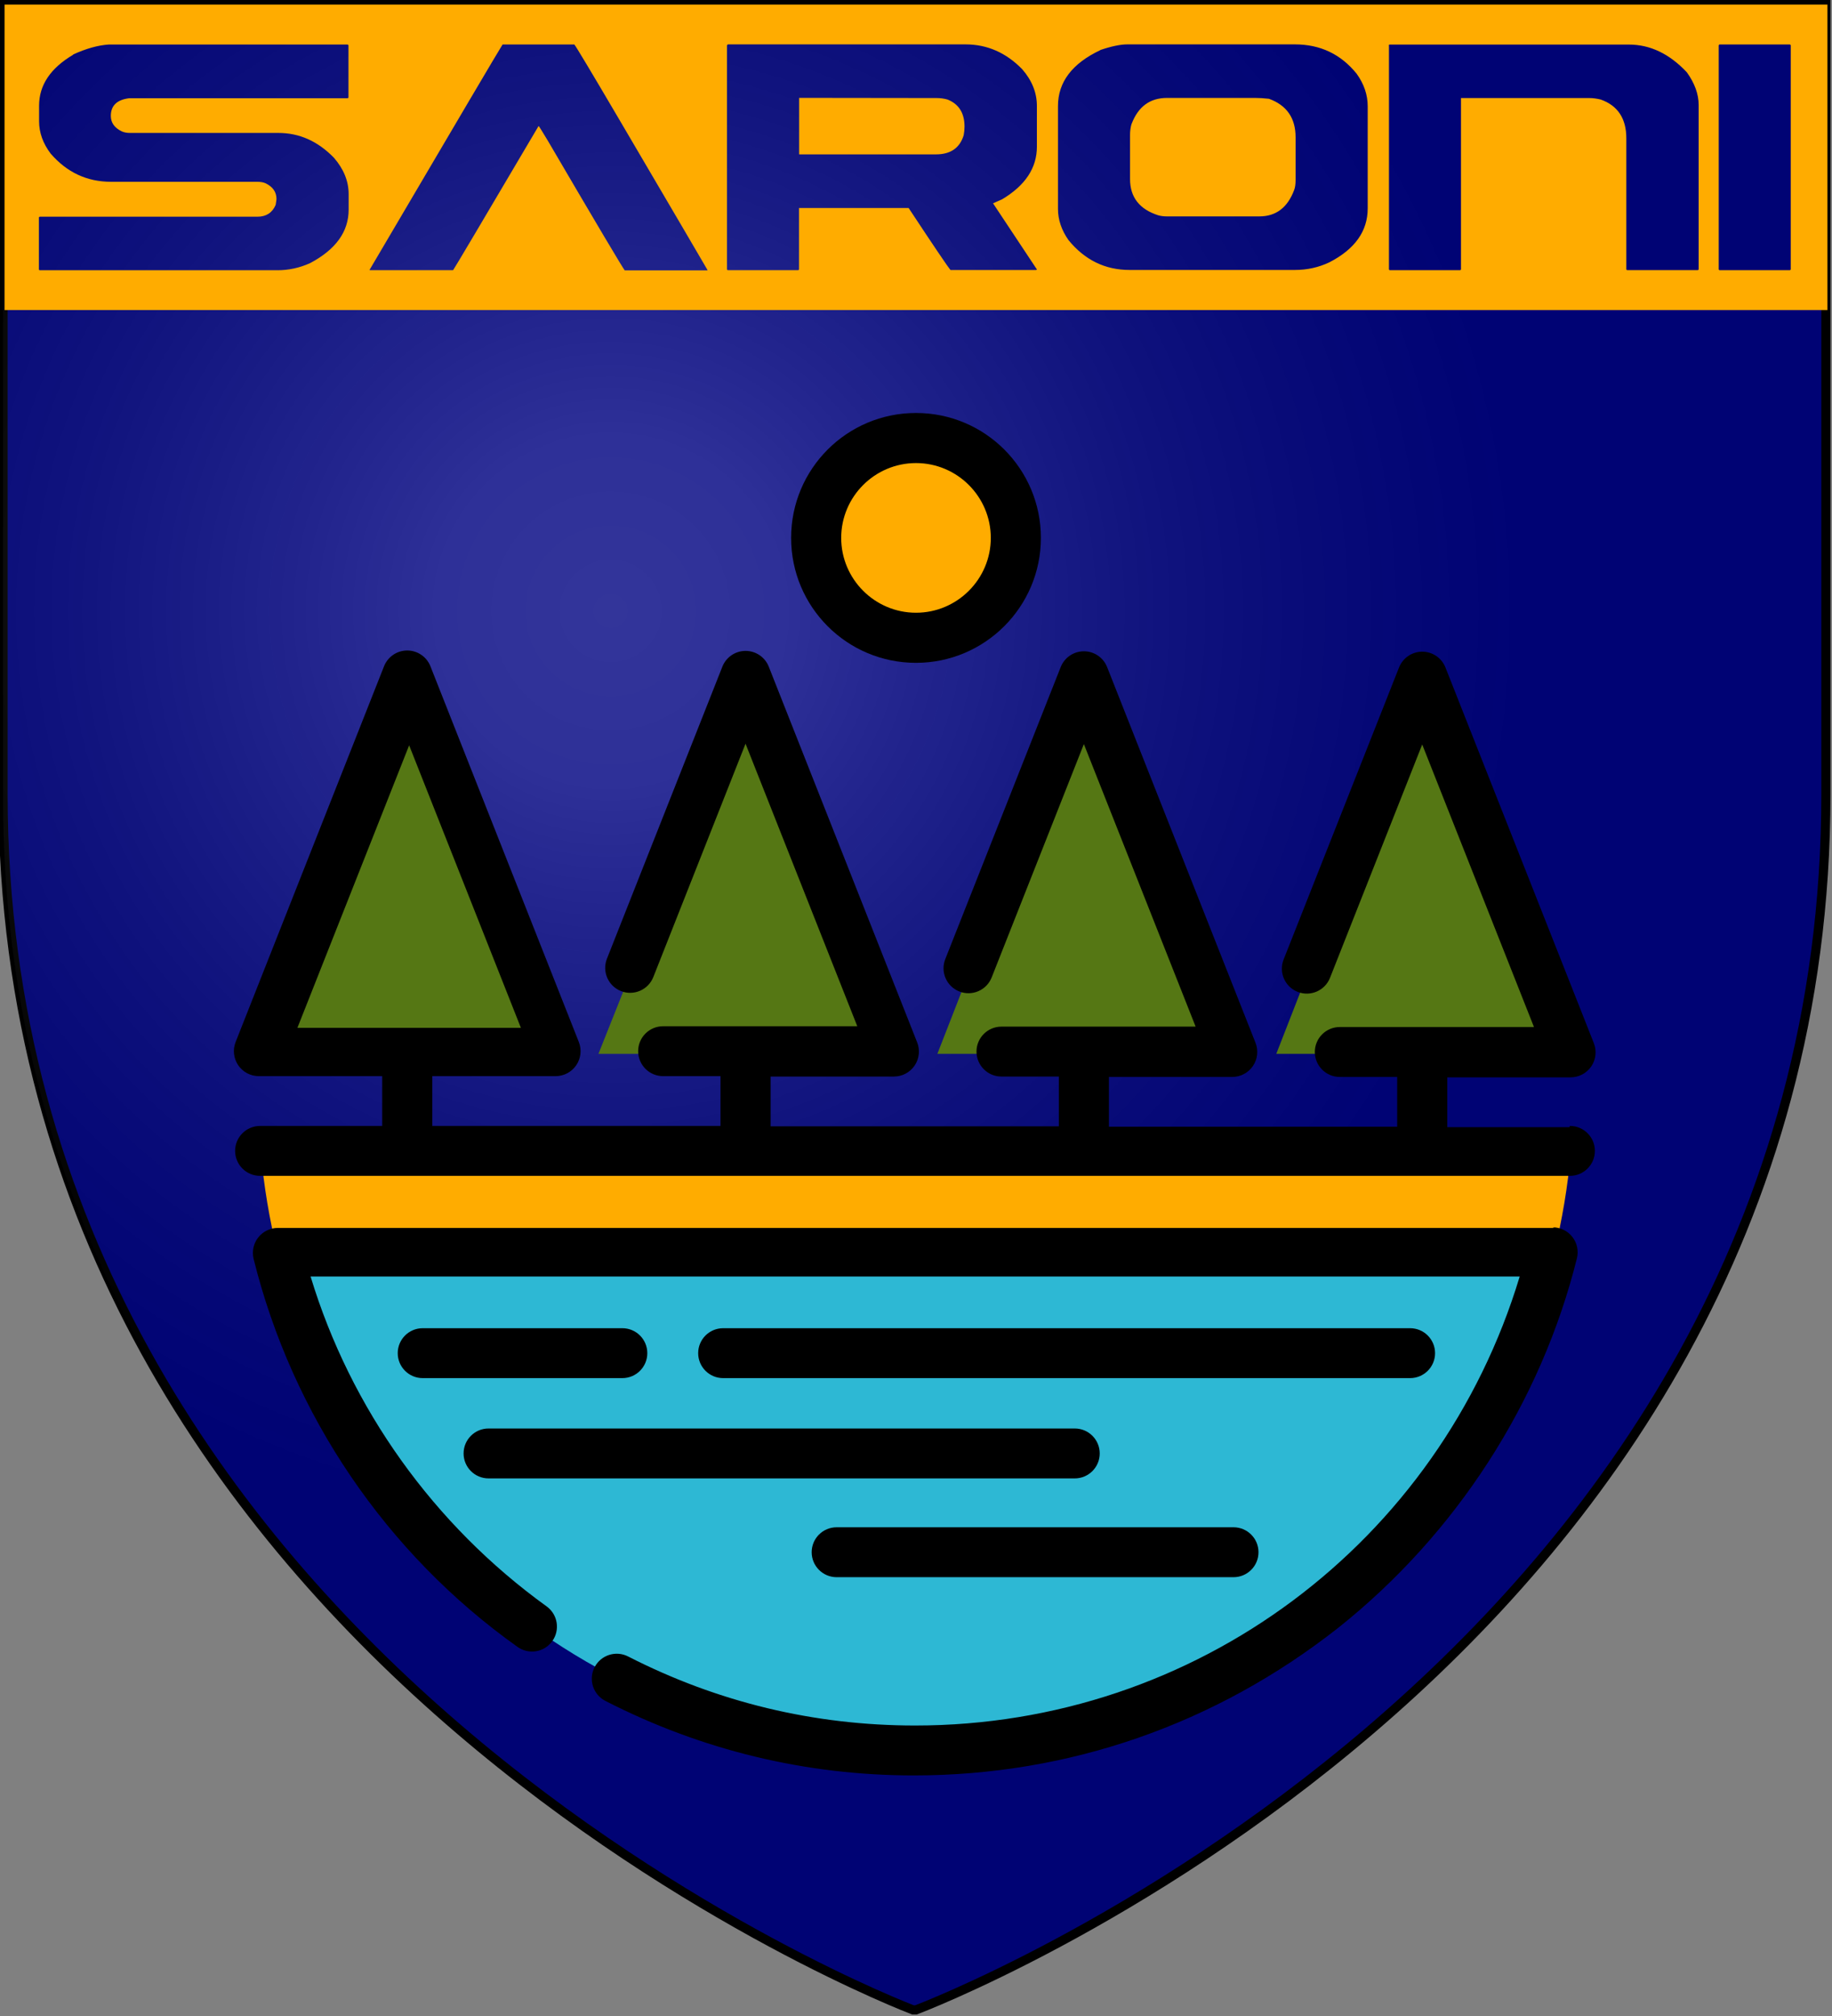
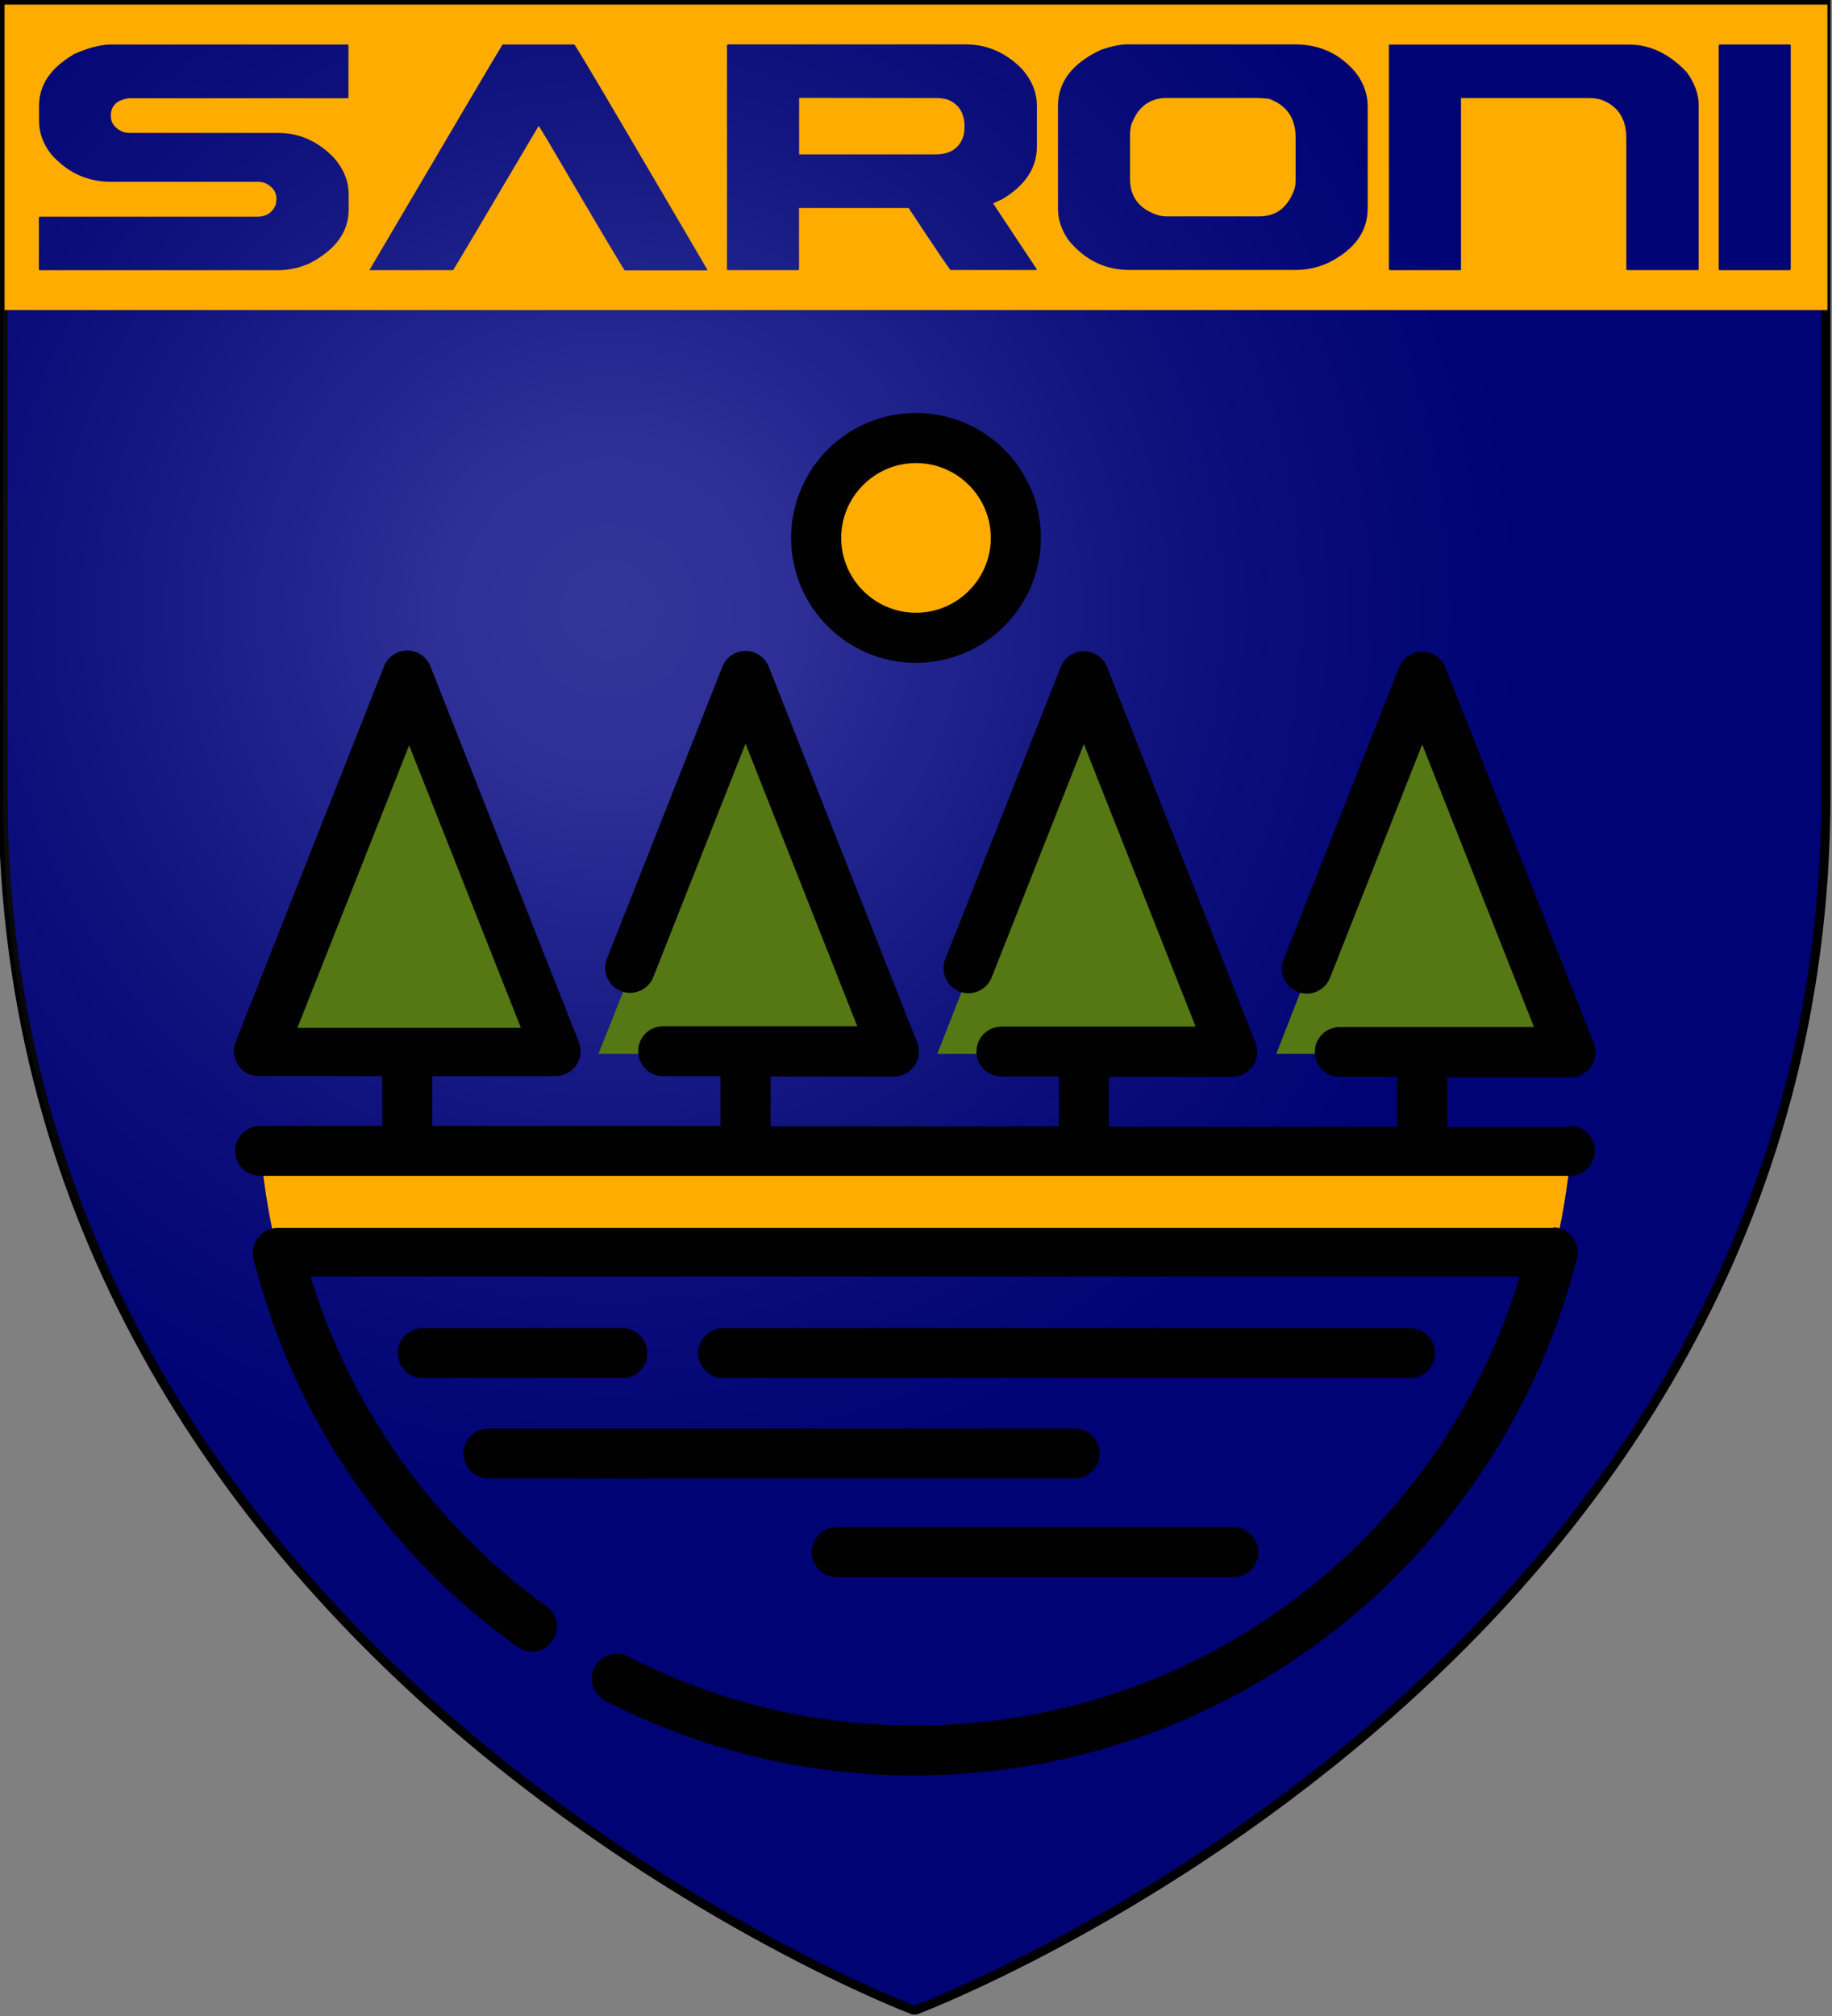
<svg xmlns="http://www.w3.org/2000/svg" width="600" height="660" version="1.1">
  <rect width="100%" height="100%" fill="#808080" stroke="none" />
  <title>GeoBrol - Blason du lac Saroni, La tour sombre (fictif)</title>
  <style>.h{fill:#000381}.g{fill:#557714}</style>
  <defs>
    <radialGradient id="A" cx="200" cy="200" r="300" gradientUnits="userSpaceOnUse">
      <stop stop-color="#fff" stop-opacity=".2" offset="0" />
      <stop stop-color="#fff" stop-opacity=".18" offset=".19" />
      <stop stop-color="#6b6b6b" stop-opacity=".15" offset=".6" />
      <stop stop-opacity=".1" offset="1" />
    </radialGradient>
  </defs>
  <path class="h" d="m300 658s298-112 298-398v-259h-597v259c0 285 298 398 298 398z" stroke="#000" stroke-width="3" />
  <path d="m300 659s298-112 298-398v-259h-597v259c0 285 298 398 298 398z" fill="url(#A)" />
  <g class="g">
    <polygon points="134 222 85.3 345 182 345" />
    <polygon points="245 222 196 345 293 345" />
    <polygon points="355 222 307 345 404 345" />
    <polygon points="466 222 418 345 515 345" />
  </g>
-   <path d="m91.2 410c23.2 93.7 108 163 209 163s186-69.7 209-163h-418z" fill="#2DB8D4" />
  <g fill="#ffac00" stroke-linecap="round" stroke-linejoin="round" stroke-width="3">
    <path d="m509 410c2.62-10.6 4.46-21.5 5.45-32.7h-429c0.98 11.2 2.83 22.1 5.45 32.7h418z" />
    <circle cx="300" cy="176" r="32.7" />
    <path d="m1.5 1.5h597v100h-597zm22.5 16.4c-7.48 4.41-11.2 9.98-11.2 16.7v5.09c0 3.72 1.26 7.25 3.79 10.6 5.32 6.15 11.9 9.23 19.8 9.23h47.9c1.06 0 1.95 0.16 2.68 0.481 2.39 1.15 3.58 2.87 3.58 5.16 0 0.183-0.092 0.826-0.275 1.93-1.1 2.57-3.1 3.86-5.99 3.86h-71.2c-0.184 0-0.299 0.092-0.345 0.276v16.9c0 0.23 0.115 0.345 0.345 0.345h77.8c3.67 0 7.25-0.78 10.7-2.34 8.4-4.45 12.6-10.3 12.6-17.5v-5.09c0-4.22-1.61-8.19-4.82-11.9-5.28-5.42-11.3-8.12-18.2-8.12h-48.6c-1.01 0-1.88-0.161-2.62-0.482-2.43-1.15-3.65-2.85-3.65-5.1 0-3.35 2-5.28 5.99-5.78h71.5c0.229 0 0.344-0.115 0.344-0.344v-16.9c0-0.183-0.115-0.298-0.344-0.344h-78.1c-3.58 0.229-7.5 1.33-11.8 3.3zm97.1 70.2v0.345h27.3c0.505-0.689 9.82-16.4 28-47.2 0.091 0 1.12 1.65 3.1 4.96 16.1 27.5 24.5 41.6 25.1 42.3h27.1v-0.138c-0.78-1.42-10.5-17.9-29.1-49.6-9.23-15.7-14.1-23.8-14.5-24.2h-23.5c-1.06 1.61-15.5 26.1-43.4 73.5zm117-73.2v73.2c0 0.23 0.115 0.345 0.345 0.345h22.9c0.229 0 0.344-0.115 0.344-0.345v-20h35.9c8.44 12.8 13 19.5 13.7 20.3h28l0.344-0.138-14.4-21.7 2.96-1.31c7.62-4.54 11.4-10.3 11.4-17.2v-13.4c0-4.31-1.61-8.33-4.82-12-5.28-5.42-11.5-8.12-18.5-8.12h-77.8c-0.184 0-0.299 0.115-0.345 0.344zm68.7 17.2c1.19 0 2.36 0.161 3.51 0.482 3.72 1.47 5.58 4.43 5.58 8.88 0 0.918-0.092 1.86-0.275 2.82-1.28 4.18-4.32 6.26-9.09 6.26h-44.8v-18.5zm53.6-15.7c-9.27 4.36-13.9 10.5-13.9 18.3v33.7c0 3.53 1.15 6.93 3.44 10.2 5.32 6.52 12 9.78 20 9.78h54.2c3.95 0 7.69-0.826 11.2-2.48 8.4-4.32 12.6-10.2 12.6-17.7v-33.4c0-3.76-1.22-7.34-3.65-10.7-5.19-6.38-11.9-9.57-20.2-9.57h-54.9c-2.25 0-5.21 0.62-8.88 1.86zm10.2 24.2c2.16-5.69 6.01-8.54 11.6-8.54h28.9c1.28 0 2.78 0.092 4.48 0.276 5.83 2.11 8.74 6.31 8.74 12.6v14c0 1.38-0.161 2.48-0.482 3.3-2.16 5.74-5.94 8.61-11.4 8.61h-30.3c-0.964 0-1.88-0.115-2.75-0.344-6.2-1.97-9.29-5.94-9.29-11.9v-14.5c0-1.19 0.161-2.36 0.482-3.51zm84.3-25.7v73.2c0 0.23 0.115 0.345 0.345 0.345h22.9c0.229 0 0.344-0.115 0.344-0.345v-56h42.1c1.1 0 2.32 0.161 3.65 0.482 5.6 1.97 8.4 6.22 8.4 12.7v42.8c0 0.23 0.115 0.345 0.345 0.345h23c0.229 0 0.344-0.115 0.344-0.345v-53.7c0-3.53-1.28-7.11-3.86-10.7-5.69-6.06-12-9.09-19-9.09h-78.3c-0.184 0-0.299 0.115-0.345 0.344zm108 0v73.2c0 0.23 0.115 0.345 0.344 0.345h22.9c0.229 0 0.344-0.115 0.344-0.345v-73.2c0-0.183-0.115-0.298-0.344-0.344h-22.9c-0.183 0-0.298 0.115-0.344 0.344z" />
  </g>
  <g>
    <path d="m470 443c0-4.51-3.66-8.17-8.17-8.17h-225c-4.51 0-8.17 3.66-8.17 8.17s3.66 8.17 8.17 8.17h225c4.51 0 8.17-3.66 8.17-8.17z" />
    <path d="m212 443c0-4.51-3.66-8.17-8.17-8.17h-65.4c-4.51 0-8.17 3.66-8.17 8.17s3.66 8.17 8.17 8.17h65.4c4.51 0 8.17-3.66 8.17-8.17z" />
    <path d="m160 484h192c4.51 0 8.17-3.66 8.17-8.17s-3.66-8.17-8.17-8.17h-192c-4.51 0-8.17 3.66-8.17 8.17-1e-3 4.51 3.66 8.17 8.17 8.17z" />
    <path d="m274 500c-4.51 0-8.17 3.66-8.17 8.17s3.66 8.17 8.17 8.17h130c4.51 0 8.17-3.66 8.17-8.17s-3.66-8.17-8.17-8.17h-130z" />
    <path d="m509 402h-418c-2.51 0-4.89 1.16-6.44 3.14s-2.1 4.56-1.5 7c12.7 51.1 43.4 96.4 86.4 127 3.66 2.64 8.77 1.82 11.4-1.84 2.64-3.66 1.82-8.76-1.84-11.4-37-26.7-64.2-64.8-77.3-108h396c-26.3 87.1-106 147-198 147-33.1 0-64.7-7.62-94-22.6-4.02-2.06-8.94-0.471-11 3.54-2.06 4.02-0.472 8.94 3.54 11 31.6 16.2 65.8 24.4 101 24.4 50.8 0 98.8-16.7 139-48.3 38.6-30.7 66.4-73.7 78.2-121 0.605-2.44 0.053-5.02-1.5-7-1.55-1.98-3.92-3.14-6.44-3.14z" />
    <path d="m514 369h-40v-16.3h40.4c2.7 0 5.24-1.34 6.76-3.58 1.52-2.24 1.84-5.08 0.841-7.6l-48.6-123c-1.23-3.12-4.24-5.17-7.6-5.17s-6.36 2.05-7.6 5.17l-37.8 95.6c-1.66 4.2 0.398 8.94 4.59 10.6 4.2 1.66 8.94-0.398 10.6-4.59l30.2-76.4 36.6 92.5h-63.6c-4.51 0-8.17 3.66-8.17 8.17s3.66 8.17 8.17 8.17h18.8v16.3h-94.4v-16.3h40.4c2.7 0 5.24-1.34 6.76-3.58s1.84-5.08 0.841-7.6l-48.6-123c-1.23-3.12-4.24-5.17-7.6-5.17s-6.36 2.05-7.6 5.17l-37.8 95.6c-1.66 4.2 0.398 8.94 4.59 10.6 4.2 1.66 8.94-0.398 10.6-4.59l30.2-76.4 36.6 92.5h-63.6c-4.51 0-8.17 3.66-8.17 8.17s3.66 8.17 8.17 8.17h18.8v16.3h-94.4v-16.3h40.4c2.7 0 5.24-1.34 6.76-3.58 1.52-2.24 1.84-5.08 0.841-7.6l-48.6-123c-1.23-3.12-4.24-5.17-7.6-5.17s-6.36 2.05-7.6 5.17l-37.8 95.6c-1.66 4.2 0.398 8.94 4.59 10.6 4.2 1.66 8.94-0.398 10.6-4.59l30.2-76.4 36.6 92.5h-63.6c-4.51 0-8.17 3.66-8.17 8.17s3.66 8.17 8.17 8.17h18.8v16.3h-94.4v-16.3h40.4c2.7 0 5.24-1.34 6.76-3.58 1.52-2.24 1.84-5.08 0.841-7.6l-48.6-123c-1.23-3.12-4.24-5.17-7.6-5.17s-6.36 2.05-7.6 5.17l-48.6 123c-0.995 2.52-0.68 5.36 0.841 7.6 1.52 2.24 4.05 3.58 6.76 3.58h40.4v16.3h-40c-4.51 0-8.17 3.66-8.17 8.17s3.66 8.17 8.17 8.17h429c4.51 0 8.17-3.66 8.17-8.17 0-4.51-3.66-8.17-8.17-8.17zm-380-125 36.6 92.5h-73.2l36.6-92.5z" />
    <path d="m300 217c22.5 0 40.9-18.3 40.9-40.9s-18.3-40.9-40.9-40.9-40.9 18.3-40.9 40.9 18.3 40.9 40.9 40.9zm0-65.4c13.5 0 24.5 11 24.5 24.5s-11 24.5-24.5 24.5-24.5-11-24.5-24.5 11-24.5 24.5-24.5z" />
  </g>
</svg>